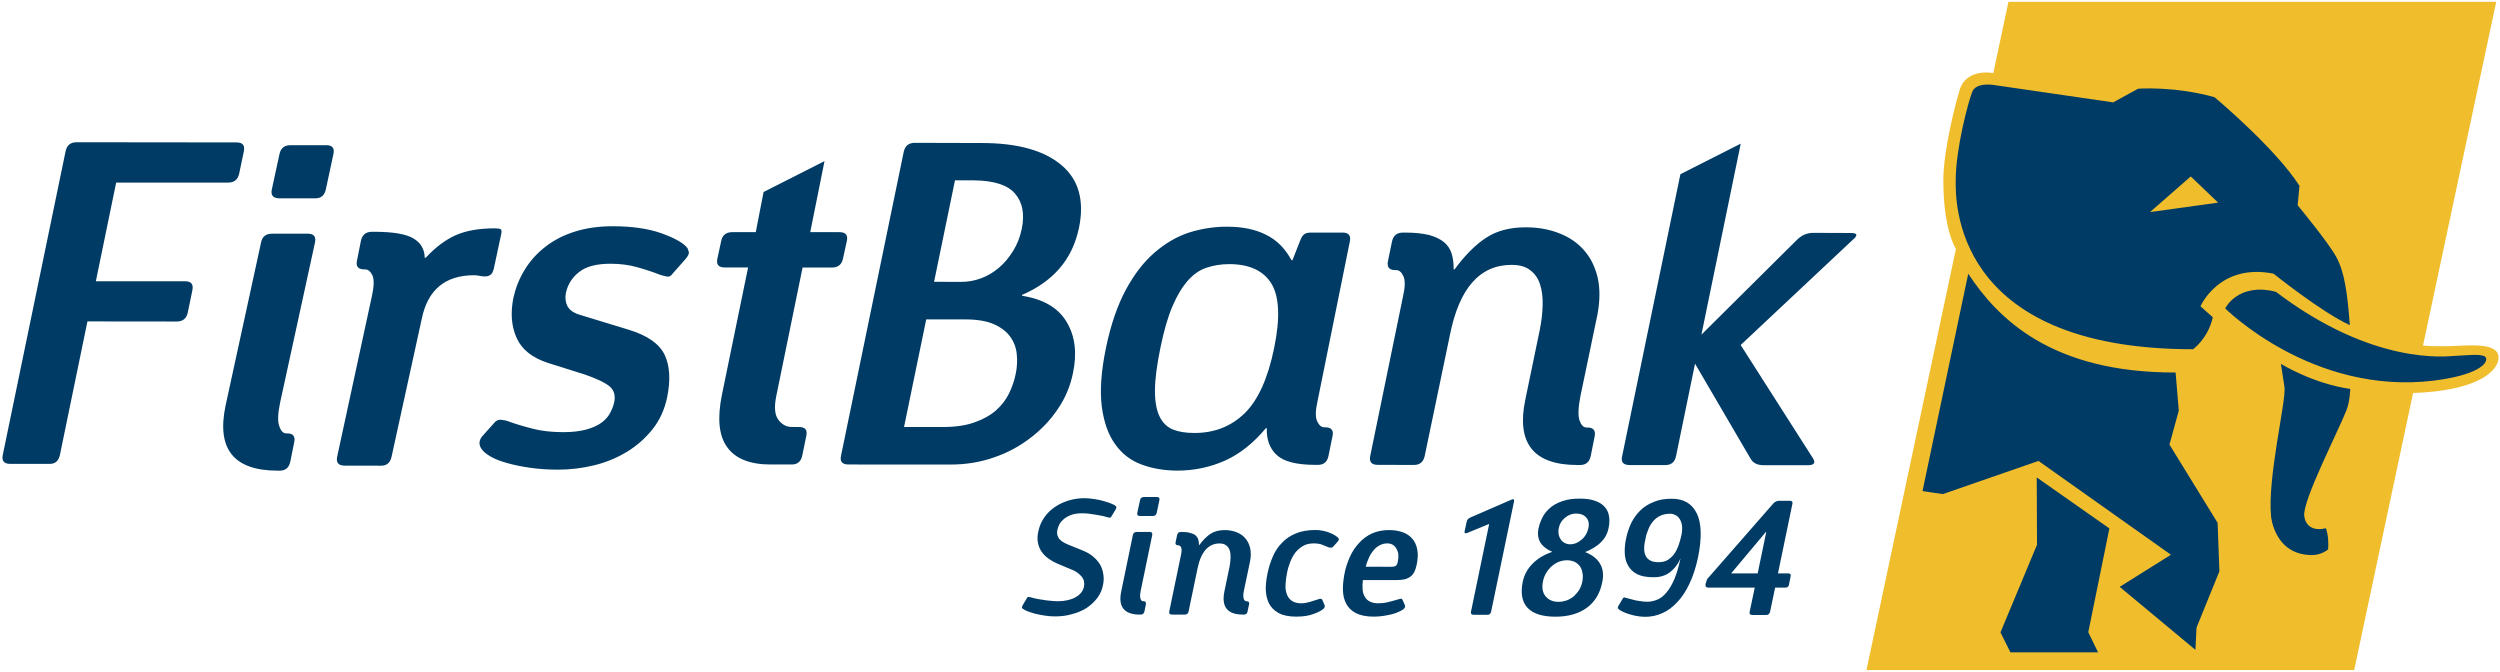
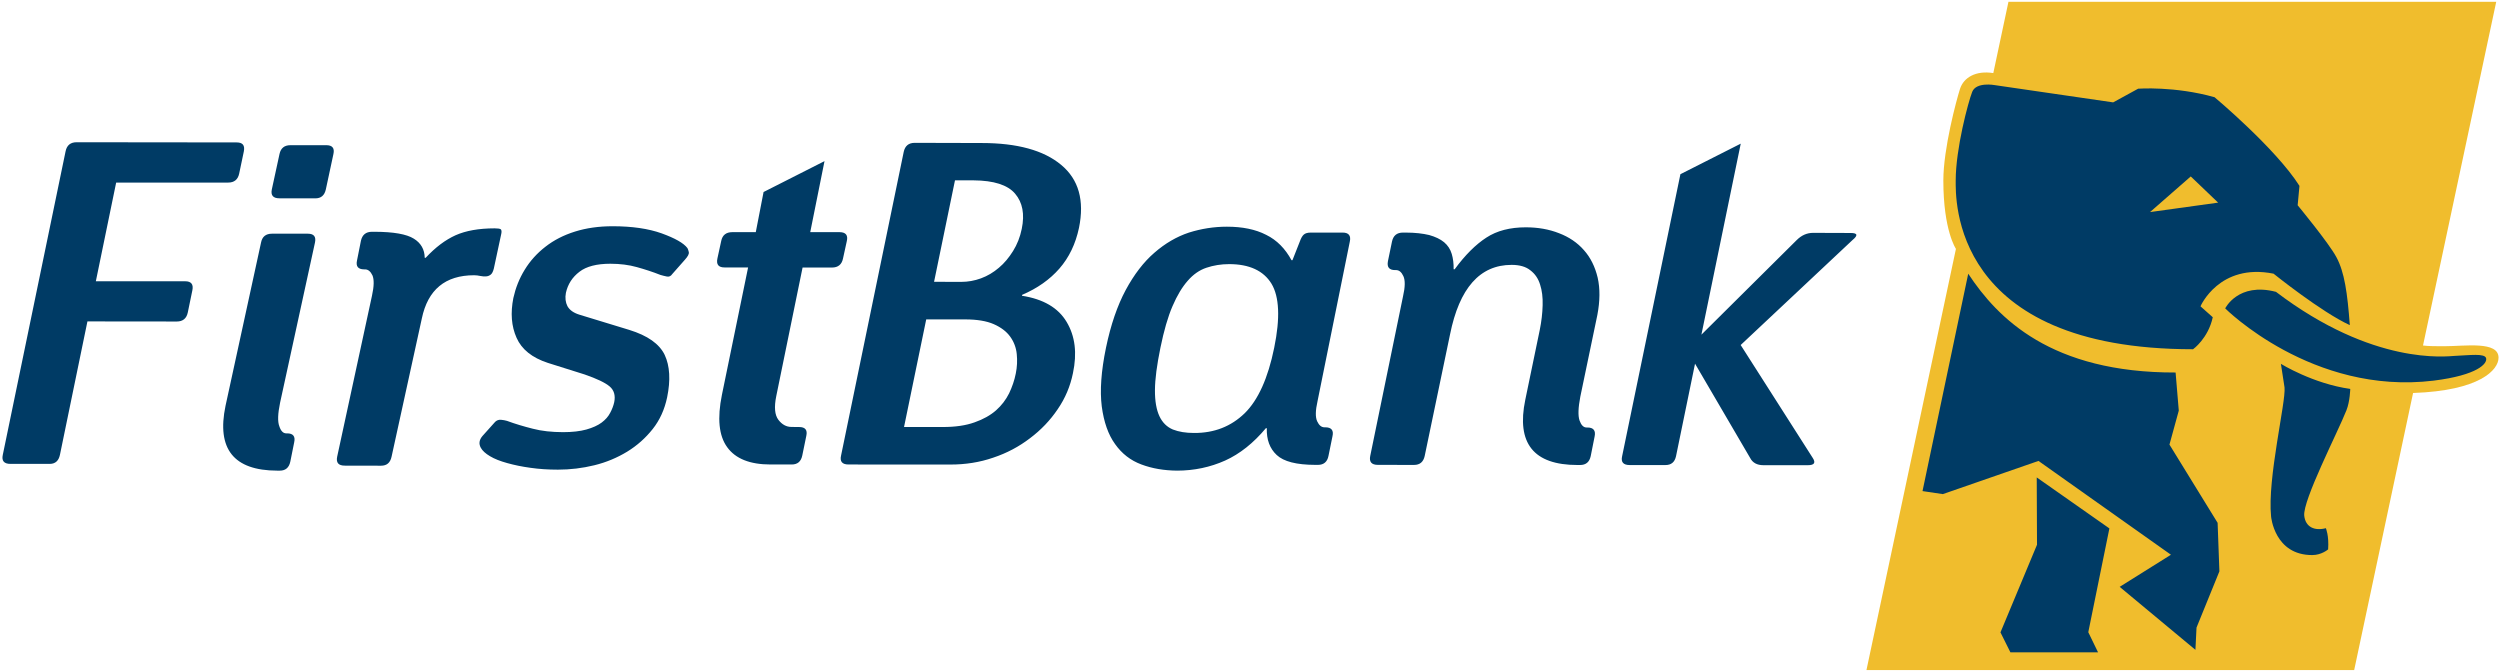
<svg xmlns="http://www.w3.org/2000/svg" width="904px" height="243px" viewBox="0 0 904 243" version="1.1">
  <title>First Bank</title>
  <desc>Created with Sketch.</desc>
  <g id="Page-1" stroke="none" stroke-width="1" fill="none" fill-rule="evenodd">
    <g id="Desktop-HD" transform="translate(-269, -392)">
      <g id="First-Bank" transform="translate(268, 390)">
        <g id="elephant" transform="translate(675.91, 2.663)">
          <path d="M208.871,124.532 C206.078,124.532 203.226,124.532 201.25,124.277 L227.723,-7.10542736e-15 L51.345,-7.10542736e-15 L45.871,25.764 C39.579,24.761 35.179,27.332 33.839,31.445 C32.529,35.554 27.803,53.077 27.803,64.608 C27.803,82.702 32.356,89.334 32.356,89.334 L5.68434189e-14,241.642 L176.358,241.642 L197.659,141.443 C221.794,140.614 228.562,133.084 228.562,128.684 C228.562,122.565 216.485,124.532 208.871,124.532" id="Fill-10" fill="#F0BD2D" />
          <path d="M129.722,110.852 C129.722,110.852 161.176,142.346 205.12,136.972 C221.038,134.986 224.569,130.789 224.069,128.864 C223.589,127.016 218.14,127.8 212.832,128.018 C209.755,128.192 183.308,131.635 148.08,104.868 C134.373,101.3 129.722,110.852 129.722,110.852 L129.722,110.852 Z M27.612,178.008 L62.206,166.006 L110.102,199.931 L91.564,211.541 L118.955,234.319 L119.35,226.276 L127.624,205.932 L126.981,188.393 L109.566,160.104 L112.937,147.818 L111.788,134.039 C66.76,134.14 47.447,114.442 36.801,98.311 L20.272,176.917 L27.612,178.008 Z M127.164,72.609 L117.269,63.139 L102.536,76.026 L127.164,72.609 Z M169.911,92.291 C172.881,97.766 173.916,105.325 174.782,116.902 C164.476,112.191 147.208,98.295 147.208,98.295 C127.553,94.368 120.787,110.104 120.787,110.104 L125.23,114.05 C123.554,121.743 118.099,125.624 118.099,125.624 C30.353,125.624 32.274,70.907 32.274,64.606 C32.274,53.078 36.801,36.238 38.239,32.55 C39.686,28.895 46.291,30.1 46.291,30.1 L89.212,36.356 L98.244,31.41 C98.244,31.41 111.461,30.427 125.867,34.487 C125.867,34.487 148.018,53.032 156.577,66.553 L155.924,73.56 C155.924,73.56 167.197,87.208 169.911,92.291 L169.911,92.291 Z M161.206,200.049 C164.6,200.049 166.942,197.99 166.942,197.99 C167.288,192.943 166.122,190.33 166.122,190.33 C162.058,191.395 158.746,189.958 158.302,185.806 C157.743,180.23 170.346,155.824 173.57,147.684 C174.838,144.505 174.945,139.968 174.945,139.968 C161.493,138.099 149.867,130.906 149.867,130.906 L151.177,139.439 C151.713,144.675 144.921,172.416 146.313,186.096 C146.313,186.096 147.489,200.104 161.206,200.049 L161.206,200.049 Z M61.674,196.315 L61.572,171.971 L87.846,190.412 L80.215,227.942 L83.75,235.227 L52.057,235.227 L48.46,228.008 L61.674,196.315 Z" id="Fill-12" fill="#003B65" />
        </g>
-         <path d="M605.509,182.346 C609.817,182.346 612.78,184.068 614.534,187.602 C616.282,191.127 616.436,196.419 615.028,203.449 C614.254,207.111 613.234,210.316 611.921,213.04 C610.647,215.755 609.164,218.028 607.469,219.759 C605.793,221.582 603.98,222.912 602.004,223.748 C600.001,224.65 597.969,225.042 595.901,225.042 C594.719,225.042 593.559,224.895 592.367,224.669 C591.165,224.395 590.074,224.13 589.126,223.748 C588.127,223.395 587.379,223.029 586.784,222.647 C586.212,222.249 585.938,221.909 585.994,221.638 C586.065,221.517 586.082,221.373 586.167,221.226 C586.167,221.073 586.268,220.9 586.428,220.753 L587.843,218.348 C587.996,218.103 588.231,218.028 588.515,218.028 C588.444,218.028 588.662,218.103 589.162,218.247 C589.747,218.401 590.381,218.593 591.233,218.786 C592.06,219.051 592.978,219.23 593.925,219.341 C594.912,219.505 595.816,219.586 596.685,219.586 C597.904,219.586 599.119,219.322 600.308,218.822 C601.504,218.348 602.605,217.456 603.614,216.218 C604.636,215.033 605.564,213.438 606.456,211.416 C607.286,209.394 608.053,206.892 608.671,203.903 C608.053,205.314 607.322,206.409 606.567,207.31 C605.793,208.173 604.993,208.875 604.179,209.394 C603.359,209.897 602.458,210.244 601.549,210.453 C600.618,210.688 599.661,210.727 598.701,210.727 C596.349,210.727 594.49,210.345 593.023,209.633 C591.557,208.875 590.502,207.895 589.773,206.588 C588.999,205.353 588.627,203.867 588.515,202.211 C588.444,200.489 588.561,198.703 588.983,196.765 C589.391,194.76 590.018,192.921 590.845,191.143 C591.743,189.396 592.805,187.847 594.137,186.583 C595.493,185.254 597.094,184.241 599.018,183.493 C600.873,182.676 603.088,182.346 605.509,182.346 Z M572.214,182.301 C574.409,182.301 576.278,182.539 577.741,183.085 C579.224,183.595 580.394,184.307 581.22,185.254 C582.086,186.182 582.605,187.312 582.814,188.596 C583.059,189.916 582.981,191.392 582.667,192.921 C582.278,194.917 581.367,196.635 579.92,198.04 C578.509,199.497 576.532,200.673 574.19,201.627 C576.706,202.629 578.509,204.001 579.58,205.86 C580.648,207.647 580.939,209.898 580.374,212.511 C579.58,216.591 577.695,219.649 574.745,221.818 C571.724,223.967 567.967,224.996 563.433,224.996 C558.726,224.996 555.374,223.922 553.352,221.772 C551.34,219.603 550.82,216.496 551.604,212.446 C552.143,209.898 553.306,207.693 555.155,205.86 C556.936,204.001 559.307,202.574 562.306,201.545 C560.294,200.705 558.873,199.552 558.007,198.187 C557.158,196.766 556.906,195.015 557.36,192.94 C557.707,191.392 558.262,189.968 559.01,188.612 C559.784,187.312 560.794,186.182 561.986,185.254 C563.244,184.307 564.665,183.595 566.376,183.085 C568.046,182.52 570.002,182.301 572.214,182.301 Z M476.635,193.65 C477.644,193.65 478.585,193.748 479.438,193.941 C480.342,194.12 481.143,194.352 481.852,194.669 C482.554,194.917 483.191,195.254 483.71,195.581 C484.24,195.917 484.632,196.227 484.877,196.463 C485.059,196.672 485.157,196.855 485.141,197.047 C485.102,197.282 484.948,197.609 484.622,197.968 L482.972,199.778 C482.756,199.971 482.528,200.095 482.253,200.033 C481.989,200.033 481.734,199.971 481.443,199.932 C480.953,199.742 480.179,199.416 479.294,199.043 C478.392,198.651 477.288,198.494 475.998,198.494 C474.56,198.494 473.303,198.769 472.215,199.396 C471.143,200.017 470.206,200.833 469.422,201.781 C468.658,202.777 468.037,203.94 467.531,205.234 C467.021,206.553 466.606,207.909 466.361,209.33 C466.051,210.761 465.907,212.126 465.851,213.485 C465.77,214.759 465.969,215.906 466.325,216.889 C466.717,217.902 467.282,218.676 468.138,219.267 C468.938,219.822 470.105,220.152 471.46,220.152 C472.61,220.152 473.656,219.95 474.668,219.649 C475.642,219.323 476.615,219.003 477.602,218.722 C477.928,218.548 478.275,218.529 478.503,218.529 C478.82,218.529 478.977,218.62 479.101,218.82 L479.895,220.642 C480.179,221.208 480.048,221.698 479.594,222.125 C478.902,222.727 477.745,223.393 475.988,224.004 C474.276,224.651 472.172,224.977 469.68,224.977 C467.021,224.977 464.894,224.513 463.32,223.667 C461.771,222.792 460.625,221.635 459.87,220.214 C459.148,218.787 458.786,217.101 458.701,215.187 C458.701,213.328 458.903,211.306 459.351,209.271 C459.789,207.154 460.432,205.178 461.242,203.287 C462.043,201.382 463.147,199.706 464.538,198.311 C465.851,196.855 467.531,195.76 469.52,194.917 C471.46,194.088 473.848,193.65 476.635,193.65 Z M503.344,193.669 C505.082,193.685 506.669,193.923 508.1,194.423 C509.547,194.916 510.723,195.681 511.622,196.72 C512.533,197.729 513.154,199.042 513.454,200.587 C513.801,202.165 513.719,203.939 513.307,206.017 C513.082,207.108 512.788,208.065 512.429,208.767 C512.079,209.496 511.586,210.08 511.004,210.505 C510.403,210.953 509.668,211.305 508.855,211.492 C507.989,211.674 506.96,211.763 505.807,211.763 L493.828,211.763 C493.655,212.991 493.629,214.079 493.717,215.124 C493.792,216.143 494.041,216.999 494.491,217.747 C494.903,218.495 495.52,219.122 496.314,219.505 C497.128,219.949 498.199,220.151 499.466,220.151 C500.593,220.151 501.76,220.014 502.906,219.73 C504.092,219.423 505.369,219.122 506.614,218.721 C507.271,218.531 507.653,218.456 507.796,218.531 C507.943,218.623 508.1,218.721 508.1,218.822 L508.927,220.645 C509.247,221.207 509.103,221.719 508.616,222.128 C508.283,222.49 507.764,222.794 507.035,223.118 C506.313,223.483 505.487,223.784 504.51,224.058 C503.52,224.313 502.478,224.512 501.286,224.702 C500.166,224.895 498.973,224.976 497.699,224.976 C495.04,224.976 492.874,224.512 491.29,223.702 C489.706,222.866 488.52,221.719 487.791,220.305 C487.043,218.894 486.651,217.274 486.606,215.425 C486.553,213.569 486.759,211.655 487.135,209.633 C487.543,207.382 488.226,205.353 489.111,203.387 C489.957,201.463 491.097,199.777 492.417,198.376 C493.717,196.873 495.295,195.763 497.072,194.916 C498.911,194.087 500.985,193.669 503.344,193.669 Z M393.059,182.145 C394.333,182.145 395.617,182.283 396.845,182.482 C398.132,182.675 399.324,182.92 400.353,183.266 C401.418,183.576 402.31,183.847 403.019,184.177 C403.793,184.484 404.25,184.769 404.459,184.997 C404.626,185.125 404.724,185.298 404.688,185.507 C404.662,185.69 404.551,186.036 404.25,186.5 L402.793,188.894 C402.686,189.113 402.457,189.241 402.147,189.179 C401.872,189.133 401.555,189.077 401.291,188.986 C400.954,188.894 400.461,188.767 399.768,188.577 C399.112,188.43 398.347,188.293 397.495,188.166 C396.655,188.029 395.77,187.885 394.882,187.767 C393.96,187.656 393.095,187.604 392.294,187.604 C390.756,187.604 389.407,187.803 388.378,188.185 C387.293,188.577 386.401,189.077 385.699,189.669 C385.006,190.279 384.441,190.877 384.088,191.573 C383.742,192.239 383.487,192.922 383.367,193.549 C383.102,194.588 383.223,195.535 383.742,196.414 C384.206,197.319 385.408,198.185 387.202,198.913 L392.392,201.017 C393.911,201.628 395.28,202.373 396.299,203.284 C397.384,204.176 398.21,205.179 398.86,206.273 C399.448,207.364 399.808,208.491 399.968,209.732 C400.154,210.954 400.144,212.189 399.85,213.483 C399.523,215.253 398.841,216.808 397.822,218.183 C396.747,219.585 395.489,220.79 393.951,221.816 C392.428,222.793 390.671,223.547 388.694,224.057 C386.728,224.651 384.634,224.896 382.403,224.896 C381.155,224.896 379.943,224.779 378.685,224.586 C377.421,224.393 376.291,224.148 375.206,223.903 C374.115,223.609 373.168,223.256 372.404,222.966 C371.61,222.649 371.074,222.299 370.754,222.08 C370.574,221.855 370.499,221.652 370.509,221.46 C370.574,221.29 370.738,220.97 370.973,220.561 L372.41,218.157 C372.538,217.928 372.796,217.827 373.086,217.883 C373.413,217.899 373.687,217.928 373.968,218.056 C374.341,218.157 374.86,218.33 375.598,218.458 C376.311,218.621 377.137,218.784 378.042,218.876 C378.898,219.049 379.825,219.157 380.753,219.232 C381.73,219.34 382.602,219.405 383.487,219.405 C386.029,219.405 388.178,218.922 389.89,217.991 C391.664,217.001 392.667,215.678 392.977,214.077 C393.229,212.712 392.957,211.49 392.102,210.471 C391.22,209.432 390.099,208.612 388.779,208.083 L383.549,205.881 C382.275,205.352 381.139,204.705 380.116,203.967 C379.097,203.255 378.251,202.392 377.62,201.464 C376.967,200.491 376.556,199.416 376.311,198.247 C376.056,197.048 376.137,195.709 376.438,194.212 C376.84,192.328 377.539,190.671 378.558,189.179 C379.607,187.656 380.9,186.402 382.403,185.36 C383.925,184.334 385.572,183.53 387.385,182.995 C389.224,182.436 391.092,182.145 393.059,182.145 Z M648.234,183.083 C648.959,183.083 649.299,183.42 649.132,184.178 L643.915,209.331 L647.584,209.331 C648.358,209.331 648.688,209.733 648.479,210.507 L647.904,213.329 C647.832,214.113 647.358,214.479 646.548,214.479 L642.886,214.479 L641.063,223.211 C640.838,224.005 640.436,224.374 639.682,224.374 L634.664,224.374 C633.841,224.374 633.524,223.985 633.677,223.211 L635.52,214.479 L618.697,214.479 C617.942,214.479 617.625,214.074 617.713,213.329 L617.847,212.774 C617.988,212.346 618.095,212.01 618.213,211.654 C618.35,211.307 618.579,211.007 618.935,210.69 L642.305,183.975 C642.929,183.358 643.615,183.083 644.353,183.083 L648.234,183.083 Z M548.471,183.322 L540.203,223.12 C540.049,223.904 539.592,224.315 538.867,224.315 L533.901,224.315 C533.081,224.315 532.755,223.904 532.925,223.12 L539.484,191.456 L531.533,194.722 C530.739,195.016 530.449,194.758 530.622,194.03 L531.314,190.815 C531.438,190.005 531.932,189.44 532.699,189.13 L547.533,182.675 C548.317,182.348 548.608,182.538 548.471,183.322 Z M416.703,194.351 C417.477,194.351 417.8,194.743 417.637,195.514 L413.521,215.424 C413.22,216.855 413.178,217.867 413.393,218.455 C413.612,219.122 413.887,219.383 414.305,219.383 L414.432,219.383 C415.18,219.383 415.487,219.759 415.353,220.526 L414.844,223.029 C414.68,223.845 414.223,224.231 413.469,224.231 L413.103,224.231 C407.494,224.231 405.253,221.389 406.445,215.816 L410.636,195.514 C410.79,194.723 411.283,194.351 412.034,194.351 L416.703,194.351 Z M443.823,193.684 C445.342,193.684 446.79,193.922 448.047,194.422 C449.377,194.915 450.458,195.644 451.281,196.617 C452.117,197.555 452.702,198.751 453.048,200.152 C453.365,201.544 453.375,203.138 453.026,204.96 L450.824,215.469 C450.523,216.871 450.514,217.903 450.723,218.494 C450.951,219.138 451.281,219.406 451.644,219.406 L451.716,219.406 C452.555,219.406 452.81,219.804 452.656,220.562 L452.117,223.09 C451.99,223.884 451.516,224.231 450.824,224.231 L450.458,224.231 C444.823,224.231 442.602,221.46 443.748,215.835 L445.607,206.891 C445.816,205.8 445.924,204.706 445.973,203.732 C445.996,202.684 445.924,201.782 445.669,201.054 C445.424,200.27 444.996,199.659 444.366,199.195 C443.784,198.751 443.01,198.512 442.027,198.512 C437.966,198.512 435.297,201.481 434.04,207.502 L430.796,223.09 C430.652,223.848 430.205,224.231 429.46,224.231 L424.785,224.231 C423.978,224.231 423.648,223.848 423.815,223.028 L428.075,202.537 C428.32,201.38 428.32,200.488 428.101,199.953 C427.836,199.45 427.539,199.195 427.118,199.195 L427.036,199.195 C426.278,199.195 425.925,198.803 426.102,198.038 L426.637,195.517 C426.781,194.742 427.235,194.35 428.075,194.35 L428.401,194.35 C429.577,194.35 430.597,194.478 431.381,194.706 C432.201,194.915 432.857,195.196 433.292,195.579 C433.785,196.036 434.095,196.48 434.285,197.065 C434.477,197.692 434.549,198.375 434.549,199.097 L434.667,199.097 C436.026,197.228 437.391,195.918 438.731,195.017 C440.132,194.122 441.792,193.684 443.823,193.684 Z M567.65,204.586 C566.66,204.586 565.684,204.785 564.782,205.106 C563.838,205.468 562.963,205.997 562.195,206.683 C561.404,207.327 560.748,208.111 560.166,209.084 C559.582,210.006 559.173,211.044 558.935,212.253 C558.474,214.559 558.817,216.362 559.912,217.666 C561.065,218.986 562.577,219.623 564.557,219.623 C565.54,219.623 566.438,219.459 567.379,219.159 C568.307,218.822 569.173,218.349 569.973,217.728 C570.705,217.045 571.433,216.245 571.969,215.422 C572.531,214.478 572.933,213.485 573.161,212.344 C573.4,211.136 573.416,210.061 573.207,209.084 C573.04,208.111 572.733,207.311 572.214,206.66 C571.678,205.997 571.041,205.481 570.267,205.106 C569.453,204.785 568.607,204.586 567.65,204.586 Z M639.682,194.35 L639.544,194.35 L626.984,209.331 L636.575,209.331 L639.682,194.35 Z M502.727,198.493 C501.662,198.493 500.744,198.703 499.878,199.196 C499.003,199.624 498.3,200.235 497.627,201.035 C497.007,201.783 496.451,202.645 495.997,203.704 C495.52,204.707 495.132,205.798 494.838,206.918 L503.811,206.954 C504.729,206.954 505.32,206.872 505.676,206.608 C506.059,206.409 506.326,205.879 506.467,204.997 C506.643,204.142 506.705,203.322 506.643,202.538 C506.581,201.783 506.326,201.071 506.003,200.489 C505.676,199.879 505.252,199.415 504.729,199.042 C504.121,198.686 503.481,198.493 502.727,198.493 Z M604.947,187.766 C603.496,187.766 602.258,188.03 601.229,188.56 C600.23,189.079 599.364,189.706 598.672,190.618 C597.943,191.483 597.394,192.447 596.976,193.567 C596.512,194.704 596.156,195.798 595.986,196.965 C595.709,198.066 595.536,199.196 595.536,200.215 C595.493,201.208 595.676,202.11 595.986,202.802 C596.32,203.596 596.898,204.194 597.623,204.605 C598.381,205.089 599.426,205.288 600.792,205.288 C602.075,205.288 603.206,205.014 604.081,204.462 C604.993,203.903 605.793,203.139 606.456,202.211 C607.096,201.29 607.622,200.215 608.053,198.961 C608.481,197.804 608.788,196.462 609.099,195.06 C609.288,193.812 609.324,192.738 609.18,191.846 C609.027,190.898 608.717,190.17 608.295,189.559 C607.857,188.938 607.397,188.484 606.766,188.223 C606.169,187.913 605.564,187.766 604.947,187.766 Z M566.915,189.207 C565.654,190.236 564.939,191.454 564.665,192.901 C564.491,193.702 564.482,194.459 564.593,195.198 C564.736,195.916 564.972,196.482 565.357,197.047 C565.72,197.609 566.233,198.04 566.794,198.34 C567.369,198.651 568.046,198.82 568.836,198.82 C569.506,198.82 570.228,198.683 570.946,198.393 C571.655,198.04 572.305,197.654 572.916,197.128 C573.537,196.635 574.027,196.037 574.455,195.309 C574.909,194.571 575.173,193.747 575.373,192.921 C575.709,191.327 575.412,190.063 574.563,189.115 C573.726,188.168 572.531,187.711 571.041,187.711 C569.506,187.658 568.117,188.204 566.915,189.207 Z M419.332,181.718 C420.106,181.718 420.417,182.13 420.224,182.901 L419.26,187.484 C419.061,188.219 418.623,188.575 417.872,188.575 L413.24,188.575 C412.404,188.575 412.103,188.219 412.23,187.484 L413.24,182.855 C413.393,182.091 413.867,181.718 414.68,181.718 L419.332,181.718 Z" id="Since-1894" fill="#003B65" />
        <path d="M112.32,86.505 C114.515,86.505 115.352,87.58 114.888,89.736 L102.275,147.631 C101.455,151.603 101.347,154.425 102.001,156.127 C102.559,157.875 103.422,158.705 104.513,158.705 L104.833,158.705 C106.992,158.705 107.858,159.799 107.384,161.919 L105.973,168.943 C105.509,171.102 104.251,172.183 102.184,172.183 L101.22,172.183 C85.501,172.137 79.288,164.333 82.548,148.748 L95.392,89.716 C95.801,87.58 97.127,86.505 99.325,86.505 L112.32,86.505 Z M444.652,83.972 C450.231,83.972 454.974,84.926 458.832,86.912 C462.72,88.817 465.751,91.914 468.012,96.095 L468.348,96.095 L471.017,89.326 C471.442,88.144 471.896,87.324 472.425,86.85 C472.974,86.337 473.83,86.102 475.032,86.102 L486.517,86.102 C488.69,86.102 489.575,87.223 489.092,89.362 L477.436,146.983 C476.646,150.446 476.6,152.876 477.299,154.362 C477.965,155.78 478.828,156.518 479.942,156.518 L480.265,156.518 C482.454,156.518 483.319,157.639 482.826,159.743 L481.379,166.848 C480.971,169.004 479.648,170.098 477.609,170.098 L476.6,170.098 C469.802,170.078 465.189,168.902 462.654,166.527 C460.149,164.195 458.95,160.971 459.077,156.839 L458.741,156.839 C454.249,162.212 449.349,166.116 444.012,168.533 C438.674,170.924 432.856,172.182 426.617,172.182 C421.935,172.136 417.636,171.418 413.759,169.961 C409.816,168.514 406.647,166.018 404.214,162.581 C401.728,159.151 400.143,154.598 399.395,148.95 C398.687,143.279 399.167,136.239 400.924,127.739 C402.649,119.425 405.05,112.477 408.059,106.865 C411.074,101.276 414.543,96.738 418.411,93.406 C422.301,90.009 426.473,87.579 430.915,86.102 C435.397,84.691 439.977,83.972 444.652,83.972 Z M222.555,83.809 C229.539,83.809 235.468,84.671 240.257,86.383 C245.046,88.124 248.192,89.872 249.583,91.721 C249.776,92.051 249.91,92.524 250.087,93.207 C250.201,93.834 249.727,94.736 248.662,95.918 L244.092,101.093 C243.599,101.841 242.942,102.158 242.152,101.994 C241.358,101.821 240.548,101.651 239.8,101.41 C237.023,100.309 234.165,99.388 231.287,98.587 C228.409,97.777 225.201,97.369 221.686,97.369 C216.799,97.369 213.036,98.333 210.55,100.257 C207.973,102.213 206.333,104.745 205.63,107.888 C205.284,109.687 205.487,111.321 206.179,112.696 C206.96,114.107 208.374,115.126 210.514,115.79 L228.52,121.284 C235.184,123.342 239.437,126.347 241.358,130.346 C243.217,134.315 243.517,139.453 242.233,145.689 C241.306,150.106 239.555,153.931 237.023,157.129 C234.449,160.373 231.395,163.111 227.798,165.316 C224.182,167.511 220.249,169.177 215.93,170.235 C211.599,171.3 207.189,171.826 202.726,171.826 C199.247,171.826 195.915,171.61 192.835,171.163 C189.738,170.745 186.952,170.16 184.41,169.451 C181.862,168.749 179.814,167.942 178.184,166.965 C176.554,165.998 175.433,164.979 174.849,163.895 C174.084,162.483 174.257,161.088 175.443,159.677 L180.049,154.542 C180.605,154.013 181.307,153.712 182.163,153.794 C182.973,153.85 183.659,154.013 184.322,154.186 C187.308,155.29 190.414,156.208 193.665,157.028 C196.889,157.877 200.515,158.25 204.585,158.269 C207.953,158.269 210.795,157.939 213.036,157.312 C215.313,156.665 217.181,155.836 218.563,154.797 C219.938,153.758 220.941,152.641 221.64,151.282 C222.307,150.05 222.816,148.734 223.101,147.437 C223.6,144.99 223.035,143.07 221.441,141.73 C219.811,140.355 216.825,138.944 212.425,137.412 L199.084,133.214 C193.42,131.349 189.65,128.37 187.791,124.152 C185.903,119.935 185.567,115.162 186.625,109.772 C187.445,106.101 188.774,102.723 190.741,99.528 C192.681,96.35 195.187,93.576 198.218,91.228 C201.269,88.836 204.83,87.014 208.9,85.74 C212.997,84.452 217.515,83.809 222.555,83.809 Z M179.858,84.57 C180.933,84.57 181.665,84.672 182.034,84.874 C182.4,85.129 182.472,85.812 182.161,87.014 L179.568,99.117 C179.293,100.192 178.931,100.92 178.457,101.292 C177.974,101.668 177.428,101.903 176.771,101.943 C176.118,101.995 175.412,101.943 174.658,101.786 C173.91,101.622 173.165,101.531 172.417,101.531 C162.035,101.531 155.705,106.728 153.529,117.185 L142.592,167.139 C142.119,169.353 140.854,170.399 138.777,170.399 L125.681,170.373 C123.378,170.373 122.473,169.314 122.92,167.139 L135.507,108.943 C136.281,105.49 136.297,103.024 135.68,101.583 C134.997,100.139 134.096,99.408 133.001,99.408 L132.665,99.408 C130.499,99.388 129.614,98.333 130.097,96.174 L131.518,89.026 C132.002,86.913 133.302,85.812 135.507,85.812 L136.471,85.812 C143.249,85.831 147.976,86.641 150.615,88.288 C153.202,89.872 154.542,92.205 154.578,95.23 L154.914,95.23 C158.429,91.44 162.035,88.735 165.769,87.05 C169.467,85.42 174.158,84.57 179.858,84.57 Z M630.451,53.944 L616.228,123.014 L650.682,88.816 C652.449,87.052 654.425,86.202 656.608,86.202 L656.608,86.202 L670.207,86.248 C672.722,86.248 672.931,87.104 670.847,88.816 L670.847,88.816 L630.428,126.758 L656.51,167.627 C657.63,169.352 657.029,170.215 654.726,170.215 L654.726,170.215 L638.66,170.215 C636.374,170.215 634.763,169.352 633.872,167.627 L633.872,167.627 L613.925,133.507 L607.049,166.964 C606.582,169.124 605.301,170.162 603.224,170.162 L603.224,170.162 L590.304,170.162 C587.978,170.162 587.067,169.097 587.56,166.964 L587.56,166.964 L608.633,64.992 L630.451,53.944 Z M552.736,84.199 C557.103,84.199 561.092,84.892 564.728,86.322 C568.344,87.694 571.401,89.756 573.753,92.46 C576.141,95.129 577.778,98.468 578.715,102.394 C579.611,106.337 579.565,110.845 578.608,115.873 L572.443,145.436 C571.669,149.441 571.578,152.302 572.149,154.014 C572.76,155.736 573.59,156.585 574.72,156.585 L575.037,156.585 C577.177,156.585 578.088,157.686 577.608,159.862 L576.194,166.963 C575.72,169.096 574.456,170.145 572.352,170.145 L571.401,170.145 C555.529,170.145 549.276,162.276 552.543,146.556 L557.77,121.344 C558.407,118.221 558.743,115.265 558.818,112.394 C558.916,109.555 558.59,107.02 557.897,104.9 C557.224,102.721 556.068,101.019 554.353,99.725 C552.736,98.425 550.485,97.779 547.617,97.779 C536.121,97.762 528.7,106.174 525.328,122.951 L516.169,166.882 C515.705,169.025 514.427,170.116 512.334,170.116 L499.247,170.099 C496.941,170.099 496.033,169.005 496.477,166.865 L508.325,109.199 C509.119,105.782 509.155,103.316 508.453,101.839 C507.78,100.392 506.924,99.663 505.813,99.663 L505.487,99.663 C503.318,99.663 502.462,98.605 502.88,96.429 L504.347,89.324 C504.82,87.185 506.094,86.103 508.325,86.103 L509.296,86.103 C512.706,86.103 515.512,86.44 517.782,86.985 C520.02,87.613 521.823,88.462 523.198,89.599 C524.528,90.719 525.459,92.15 525.949,93.816 C526.432,95.43 526.677,97.311 526.632,99.373 L527.007,99.373 C530.797,94.188 534.648,90.399 538.444,87.933 C542.279,85.417 547.052,84.199 552.736,84.199 Z M331.748,53.652 L356.01,53.717 C368.805,53.717 378.403,56.341 384.724,61.623 C391.064,66.895 393.194,74.49 391.156,84.418 C389.924,90.229 387.556,95.129 384.077,99.118 C380.618,103.077 376.119,106.258 370.602,108.614 L370.543,108.944 C378.269,110.146 383.649,113.295 386.684,118.397 C389.771,123.542 390.519,129.68 388.977,136.939 C388.023,141.63 386.2,146.007 383.45,149.989 C380.771,153.968 377.439,157.467 373.451,160.462 C369.504,163.484 365.062,165.862 360.136,167.492 C355.236,169.194 350.071,169.978 344.772,169.978 L307.849,169.962 C305.52,169.962 304.628,168.871 305.128,166.728 L327.789,56.896 C328.253,54.756 329.573,53.652 331.748,53.652 Z M299.142,60.265 L293.981,85.948 L304.627,85.948 C306.813,85.967 307.714,87.032 307.205,89.191 L307.205,89.191 L305.829,95.483 C305.392,97.659 304.026,98.743 301.847,98.743 L301.847,98.743 L291.211,98.743 L281.695,145.244 C280.882,149.243 281.15,152.065 282.46,153.796 C283.783,155.528 285.347,156.383 287.232,156.383 L287.232,156.383 L289.957,156.41 C292.158,156.41 293.044,157.465 292.56,159.608 L292.56,159.608 L291.103,166.709 C290.665,168.869 289.382,169.96 287.314,169.96 L287.314,169.96 L279.618,169.96 C272.196,169.96 266.969,167.885 263.954,163.704 C260.932,159.562 260.321,153.267 262.053,144.735 L262.053,144.735 L271.513,98.707 L262.987,98.707 C260.805,98.707 259.939,97.639 260.423,95.427 L260.423,95.427 L261.788,89.142 C262.213,87.013 263.581,85.948 265.777,85.948 L265.777,85.948 L274.29,85.948 L277.105,71.431 L299.142,60.265 Z M28.691,53.435 L86.557,53.5 C88.758,53.5 89.598,54.536 89.176,56.731 L87.484,64.783 C87.027,66.942 85.691,68.017 83.525,68.017 L43.005,68.017 L35.655,103.709 L67.986,103.709 C70.155,103.709 71.001,104.829 70.563,106.956 L68.897,115.028 C68.443,117.184 67.084,118.259 64.934,118.259 L32.614,118.223 L22.661,166.527 C22.213,168.59 21.028,169.706 19.09,169.742 L4.766,169.741 C2.479,169.741 1.532,168.666 2.005,166.491 L24.719,56.698 C25.166,54.519 26.512,53.435 28.691,53.435 Z M445.468,97.506 C442.528,97.506 439.788,97.96 437.246,98.816 C434.721,99.662 432.477,101.227 430.497,103.507 C428.485,105.784 426.643,108.825 424.986,112.693 C423.301,116.574 421.873,121.581 420.609,127.739 C419.332,133.978 418.649,139.078 418.63,143.066 C418.603,147.048 419.169,150.207 420.26,152.523 C421.347,154.833 422.984,156.411 425.114,157.312 C427.267,158.148 429.769,158.56 432.748,158.56 C440.062,158.606 446.151,156.211 451.09,151.419 C455.932,146.656 459.522,138.751 461.753,127.739 C463.958,116.985 463.595,109.26 460.76,104.572 C457.875,99.881 452.747,97.506 445.468,97.506 Z M350.009,117.496 L335.92,117.496 L327.897,156.408 L341.983,156.408 C346.468,156.408 350.264,155.856 353.416,154.716 C356.549,153.622 359.133,152.165 361.174,150.381 C363.177,148.598 364.735,146.556 365.898,144.224 C367.002,141.904 367.822,139.536 368.306,137.073 C368.796,134.708 368.897,132.33 368.658,130.017 C368.439,127.74 367.639,125.6 366.274,123.716 C364.934,121.857 362.948,120.364 360.335,119.208 C357.731,118.067 354.288,117.496 350.009,117.496 Z M353.04,67.215 L346.321,67.215 L338.759,103.9 L348.594,103.926 C351.009,103.926 353.361,103.508 355.719,102.652 C358.078,101.783 360.217,100.509 362.203,98.817 C364.15,97.193 365.836,95.155 367.319,92.777 C368.796,90.402 369.86,87.753 370.471,84.738 C371.562,79.436 370.772,75.219 368.067,72.04 C365.382,68.862 360.335,67.268 353.04,67.215 Z M119.013,54.501 C121.163,54.501 122.045,55.557 121.565,57.696 L118.814,70.528 C118.331,72.651 117.093,73.726 115.035,73.726 L102.027,73.706 C99.779,73.706 98.842,72.651 99.289,70.511 L102.076,57.66 C102.54,55.557 103.84,54.501 106.019,54.501 L119.013,54.501 Z" fill="#003B65" />
      </g>
    </g>
  </g>
</svg>